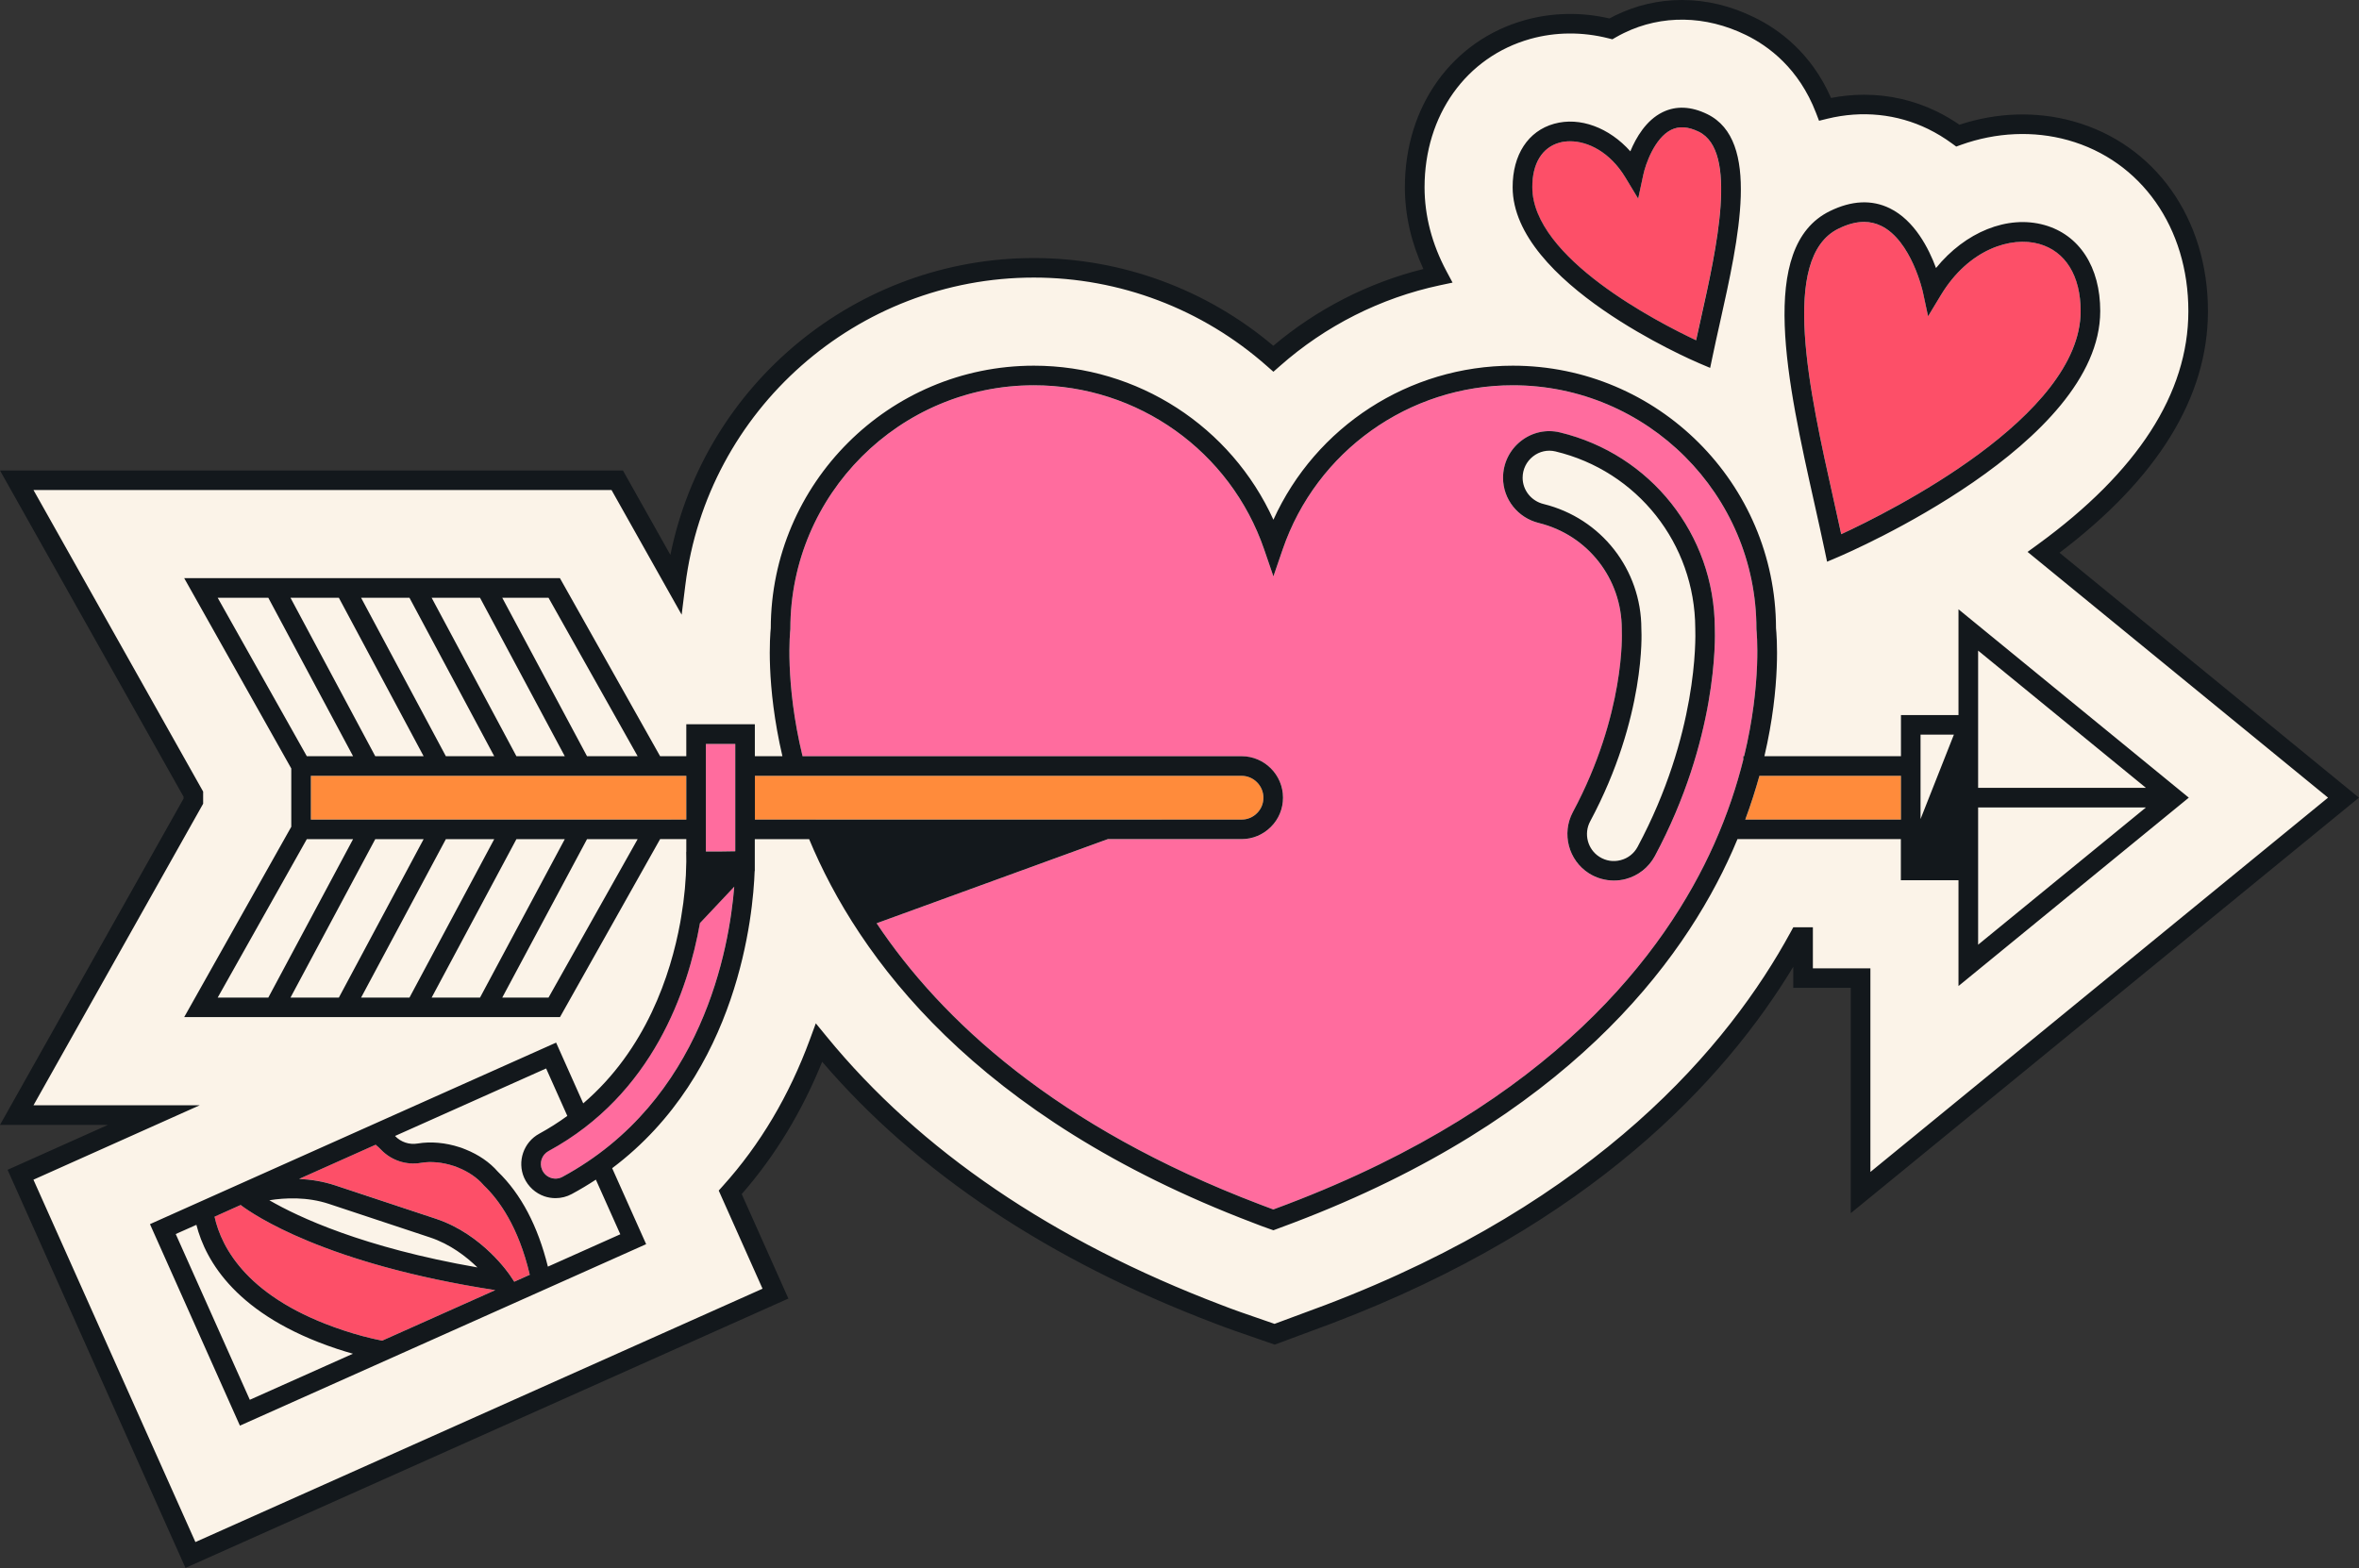
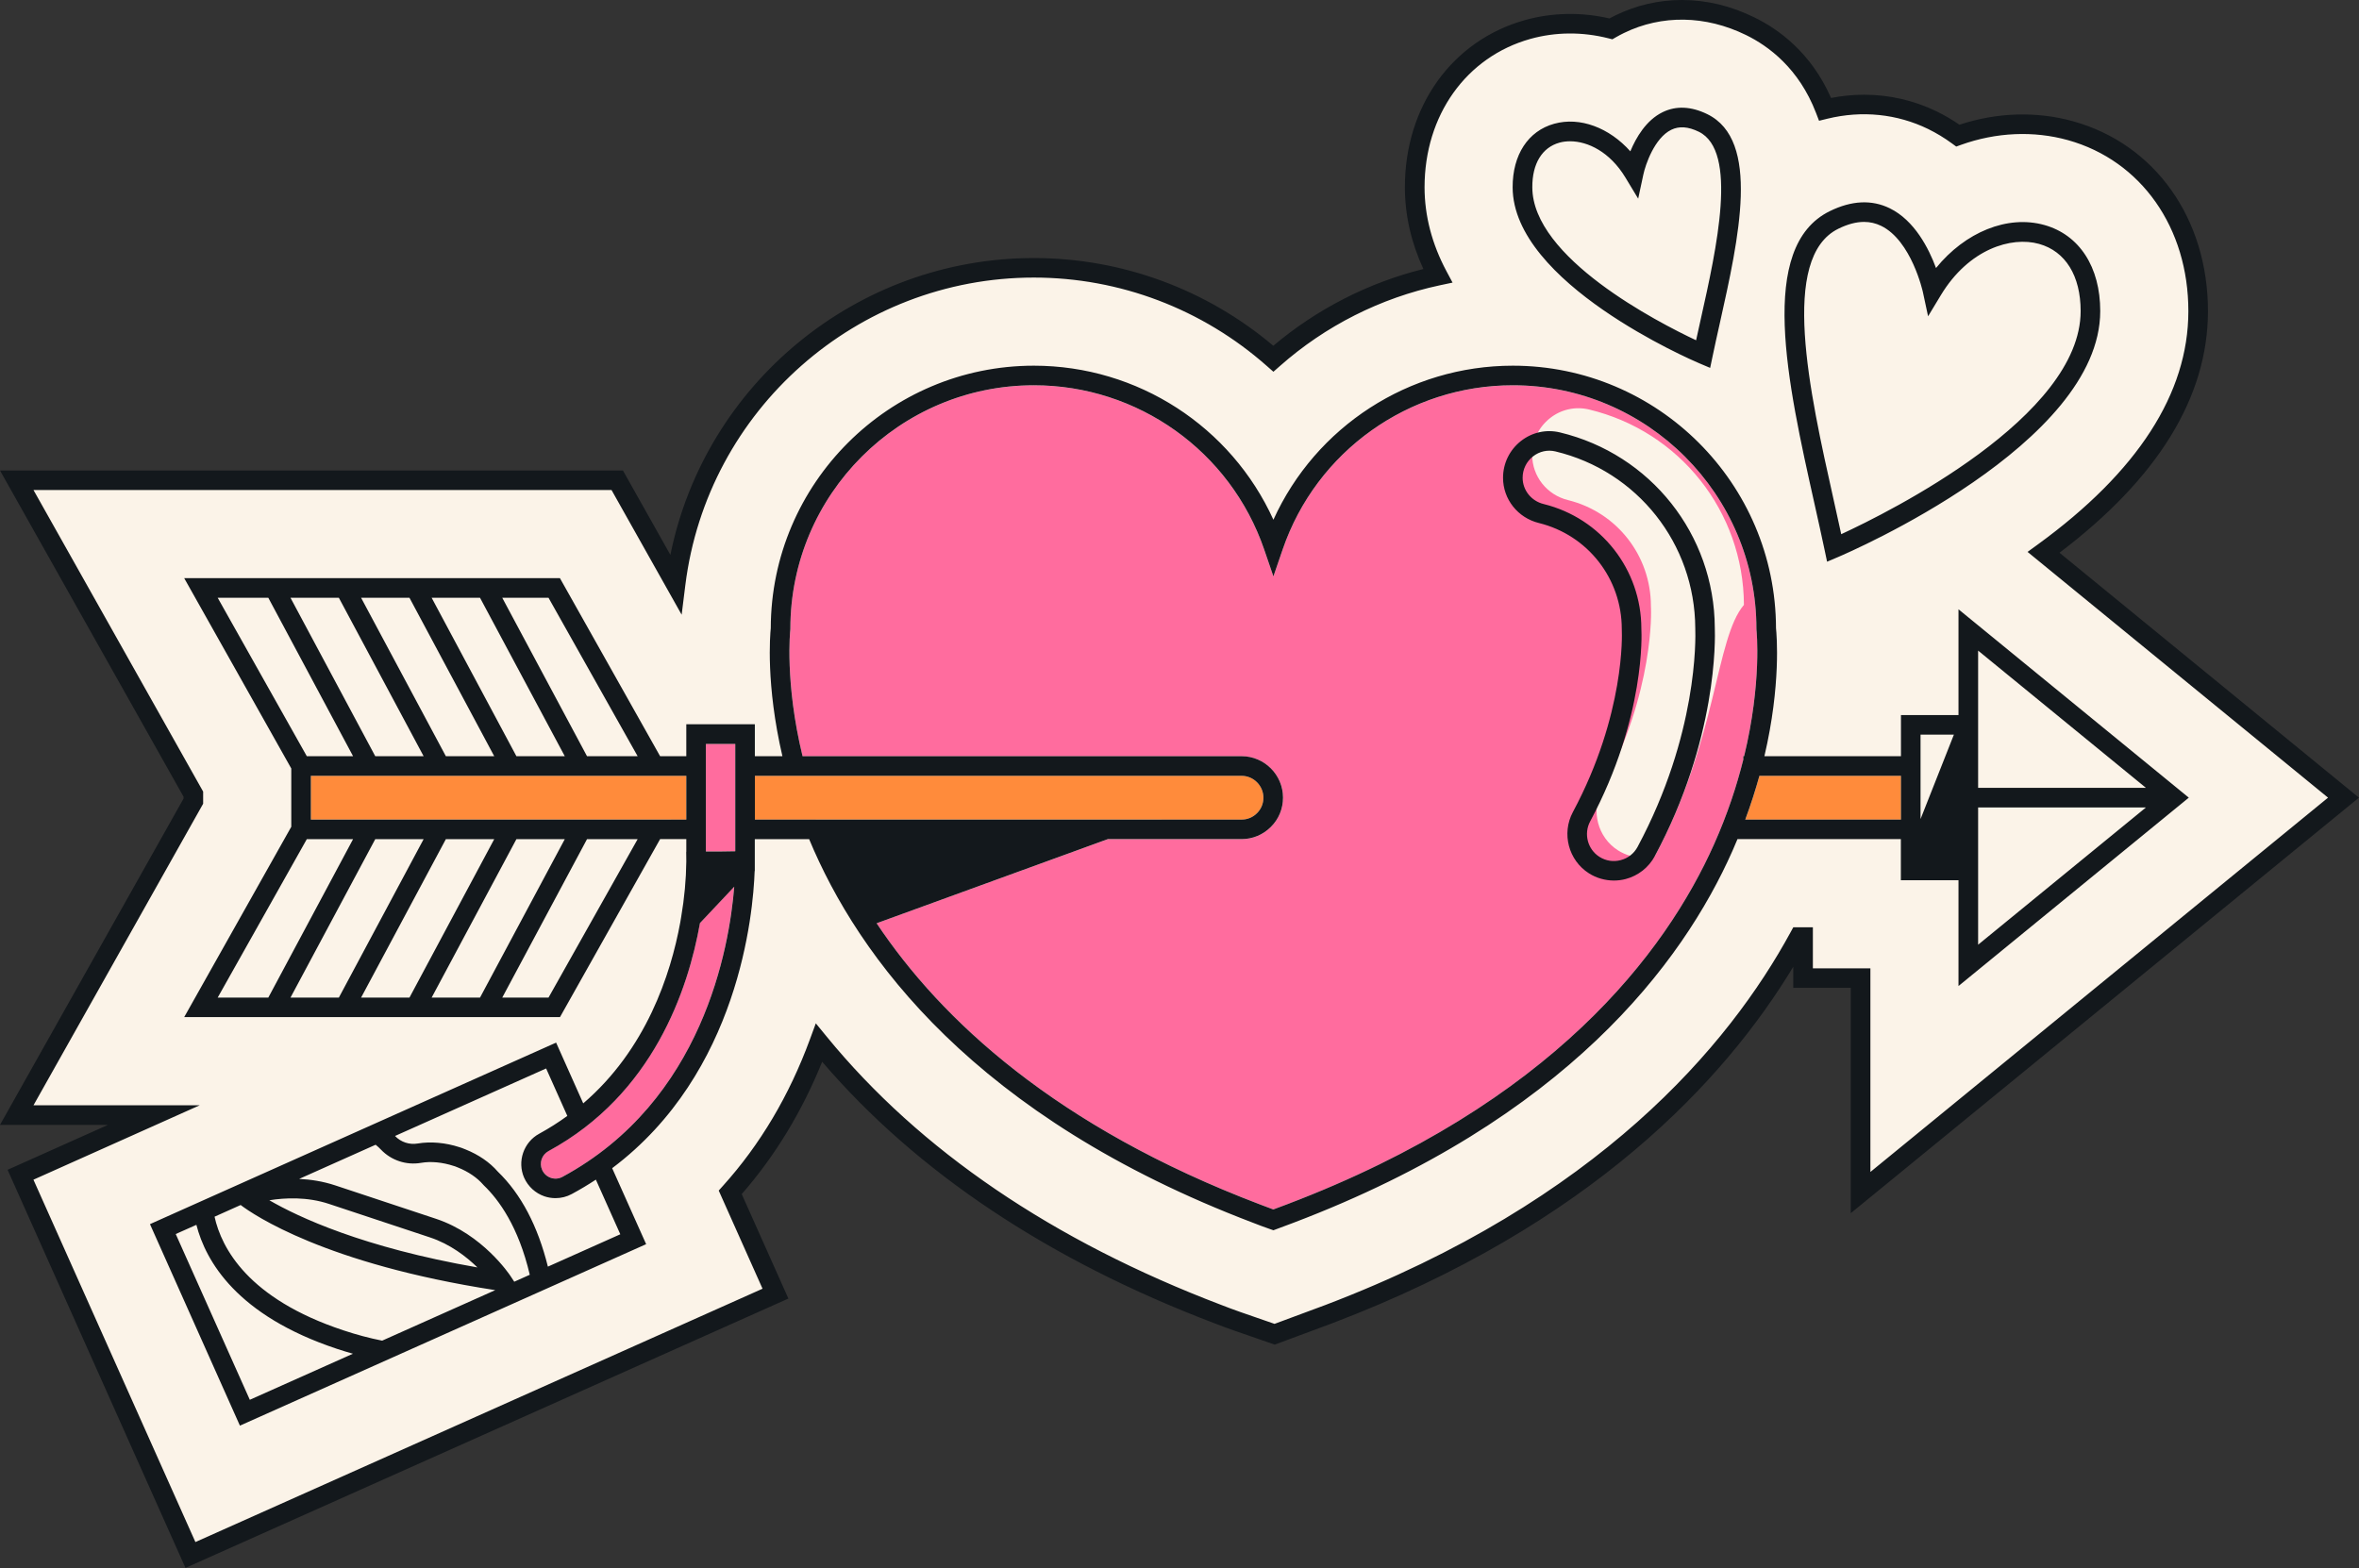
<svg xmlns="http://www.w3.org/2000/svg" height="320.3" preserveAspectRatio="xMidYMid meet" version="1.0" viewBox="0.0 0.0 481.8 320.3" width="481.8" zoomAndPan="magnify">
  <rect x="0.0" y="0.0" width="481.8" height="320.3" fill="#333333" stroke="none" />
  <g id="change1_1">
    <path d="M4.19,239.97l27.24-12.19H3.42l36.07-64.12v-1.43L3.42,98.11h122.65l11.92,21.19 c4.52-36.35,35.64-64.59,73.17-64.59c18.34,0,35.66,6.84,48.91,18.57c9.48-8.39,21.04-14.28,33.57-16.95 c-2.91-5.46-4.7-11.49-4.7-18.06c0-15.66,9.06-28.31,23.08-32.25c2.83-0.79,5.74-1.19,8.68-1.19c2.8,0,5.59,0.36,8.31,1.06 c0.6-0.34,1.2-0.67,1.82-0.97c4-1.94,8.27-2.93,12.68-2.93c4.71,0,9.41,1.13,13.96,3.35c4.71,2.3,11.52,7.17,15.29,16.96 c2.65-0.64,5.31-0.97,7.96-0.97c4.87,0,9.56,1.08,13.95,3.21c1.82,0.89,3.55,1.94,5.19,3.15c4.27-1.53,8.73-2.33,13.24-2.33 c3.33,0,6.63,0.45,9.8,1.33c15.85,4.43,26.07,18.9,26.05,36.89c-0.01,17.45-10.63,34.01-31.57,49.25l61.26,50.11l-98.63,80.68 v-43.81h-11.75v-8.39h-0.81c-13.72,25.19-41.19,56.17-96.12,77.05l-11,4.08l-7.63-2.64c-1.6-0.57-2.84-1.03-4-1.49 c-39.74-15.12-65.16-35.54-81.42-55.41c-3.71,10.08-9.4,20.86-18.14,30.55l9.24,20.69L38.9,317.64L4.19,239.97z" fill="#FBF3E8" />
  </g>
  <g id="change2_1">
    <path d="M388.26,158.48v8.94h-31.8c1.15-3.1,2.1-6.09,2.88-8.94H388.26z M253.57,158.48h-99.4v8.94h12.44v-0.01 h70.64v0.01h16.32c1.19,0,2.31-0.47,3.16-1.32c0.84-0.84,1.31-1.96,1.31-3.15C258.04,160.48,256.03,158.48,253.57,158.48z M63.49,158.48v8.93h73.58v0.01h3.1v-8.94H63.49z" fill="#FF8B3B" />
  </g>
  <g id="change3_1">
-     <path d="M101.15,263.54l-23.1,10.32c-2.58-0.51-5.25-1.22-7.95-2.12c-19.42-6.44-24.86-16.77-26.28-23.21l5.33-2.38 C51.73,248.11,66.4,258.18,101.15,263.54z M98.83,242.14L98.69,242c-1.22-1.43-3.04-2.67-5.11-3.5c-0.53-0.22-0.81-0.3-0.81-0.3 l-0.11-0.03c-2.27-0.76-4.64-0.98-6.67-0.63c-3.02,0.51-6.08-0.5-8.19-2.71c-0.32-0.34-0.68-0.68-1.08-1l-15.62,6.98 c2.34,0.11,4.86,0.49,7.39,1.33c5.66,1.88,14.92,4.95,20.59,6.83c9.47,3.14,14.95,11.32,15.18,11.66l0.77,1.17l3.17-1.41 C105.9,250.57,101.87,245.06,98.83,242.14z M416.46,49.81c-5.66-1.57-14.35,1.03-20.06,10.48l-2.61,4.32l-1.05-4.94 c-0.02-0.1-2.34-10.52-8.55-13.53c-1.09-0.54-2.25-0.8-3.48-0.8c-1.6,0-3.33,0.45-5.21,1.37c-12.06,5.89-5.94,33.28-1.02,55.28 c0.56,2.47,1.09,4.83,1.58,7.12c9.83-4.55,48.88-23.98,48.89-45.56C424.96,56.33,421.86,51.32,416.46,49.81z M346.95,26.91 c-2.17-1.06-4-1.19-5.62-0.4c-3.43,1.66-5.27,7.15-5.7,9.13l-1.05,4.93l-2.61-4.32c-3.19-5.26-7.7-7.4-11.3-7.4 c-0.78,0-1.51,0.1-2.17,0.28c-3.54,0.99-5.56,4.31-5.56,9.12c0.01,14.42,25.66,27.59,33.45,31.26c0.3-1.4,0.63-2.83,0.95-4.3 C350.59,50.71,355.03,30.86,346.95,26.91z" fill="#FD4F68" />
-   </g>
+     </g>
  <g id="change4_1">
-     <path d="M358.74,128.68l-0.01-0.23c0-27.43-22.32-49.74-49.75-49.74c-21.24,0-40.13,13.47-47.01,33.53l-1.89,5.5 l-1.89-5.5c-6.89-20.06-25.79-33.53-47.03-33.53c-27.43,0-49.74,22.31-49.74,49.74l-0.01,0.23c-0.02,0.1-1.16,10.7,2.5,25.8h89.66 c4.67,0,8.47,3.8,8.47,8.47c0,2.27-0.89,4.39-2.49,5.99c-1.6,1.59-3.72,2.48-5.98,2.48h-27.31l-47.22,17.18 c13.21,19.78,36.67,41.61,78.31,57.44c0.9,0.35,1.8,0.69,2.71,1.02l2.75-1.03c54.19-20.59,77.38-51.4,87.29-73.62 c2.73-6.12,4.63-11.94,5.95-17.23v-0.7h0.17C359.87,139.36,358.76,128.82,358.74,128.68z M337.99,174.88 c-1.23,2.31-3.4,4.02-5.95,4.69c-0.79,0.21-1.6,0.31-2.41,0.31c-1.79,0-3.56-0.5-5.1-1.47c-4.18-2.65-5.62-8.14-3.28-12.51 c10.76-20.09,10-36.73,10-36.9l-0.02-0.5c0-10.31-6.96-19.19-16.92-21.65c-4.32-1.06-7.33-4.86-7.33-9.24c0-2.95,1.33-5.68,3.64-7.5 c2.27-1.8,5.18-2.44,7.98-1.77c18.53,4.44,31.54,20.85,31.63,39.91C350.32,130.44,350.78,150.99,337.99,174.88z M149.95,181.12 c-0.99,12.46-6.36,43.74-35.07,59.28c-0.74,0.39-1.59,0.46-2.38,0.19c-0.81-0.28-1.44-0.85-1.79-1.63c-0.63-1.44-0.06-3.1,1.33-3.86 c21.31-11.57,28.5-32.91,30.91-46.55L149.95,181.12z M150.17,151.96v21.92l-3.29,0.05h-2.71v-21.97H150.17z" fill="#FF6C9E" />
+     <path d="M358.74,128.68l-0.01-0.23c0-27.43-22.32-49.74-49.75-49.74c-21.24,0-40.13,13.47-47.01,33.53l-1.89,5.5 l-1.89-5.5c-6.89-20.06-25.79-33.53-47.03-33.53c-27.43,0-49.74,22.31-49.74,49.74l-0.01,0.23c-0.02,0.1-1.16,10.7,2.5,25.8h89.66 c4.67,0,8.47,3.8,8.47,8.47c0,2.27-0.89,4.39-2.49,5.99c-1.6,1.59-3.72,2.48-5.98,2.48h-27.31l-47.22,17.18 c13.21,19.78,36.67,41.61,78.31,57.44c0.9,0.35,1.8,0.69,2.71,1.02l2.75-1.03c54.19-20.59,77.38-51.4,87.29-73.62 c2.73-6.12,4.63-11.94,5.95-17.23v-0.7h0.17C359.87,139.36,358.76,128.82,358.74,128.68z M337.99,174.88 c-0.79,0.21-1.6,0.31-2.41,0.31c-1.79,0-3.56-0.5-5.1-1.47c-4.18-2.65-5.62-8.14-3.28-12.51 c10.76-20.09,10-36.73,10-36.9l-0.02-0.5c0-10.31-6.96-19.19-16.92-21.65c-4.32-1.06-7.33-4.86-7.33-9.24c0-2.95,1.33-5.68,3.64-7.5 c2.27-1.8,5.18-2.44,7.98-1.77c18.53,4.44,31.54,20.85,31.63,39.91C350.32,130.44,350.78,150.99,337.99,174.88z M149.95,181.12 c-0.99,12.46-6.36,43.74-35.07,59.28c-0.74,0.39-1.59,0.46-2.38,0.19c-0.81-0.28-1.44-0.85-1.79-1.63c-0.63-1.44-0.06-3.1,1.33-3.86 c21.31-11.57,28.5-32.91,30.91-46.55L149.95,181.12z M150.17,151.96v21.92l-3.29,0.05h-2.71v-21.97H150.17z" fill="#FF6C9E" />
  </g>
  <g id="change5_1">
    <path d="M388.25,179.81h11.75v21.61l47.04-38.48l-47.04-38.48v21.61h-11.75v8.4h-27.89 c3.41-14.58,2.51-24.81,2.37-26.14c-0.06-29.58-24.15-53.63-53.75-53.63c-21.22,0-40.27,12.45-48.9,31.47 c-8.64-19.02-27.7-31.47-48.92-31.47c-29.6,0-53.68,24.05-53.74,53.63c-0.13,1.29-1.03,11.51,2.38,26.14h-5.63v-6.52h-14v6.52h-5.35 l-20.46-36.37H37.62l21.87,38.88v11.91l-21.87,38.88h76.75l20.45-36.36h5.35v2.61l-0.02,0l0.02,1.96V176 c-0.04,3.67-0.39,7.46-1.04,11.26l-0.2,1.19c-1.95,10.65-6.98,25.94-19.81,36.94l-5.54-12.41l-36.39,16.26l0,0l-37.8,16.9l0,0 l-8.76,3.92L49,291.22l82.97-37.07l-6.94-15.52c25.91-19.46,28.8-52.03,29.1-60.7h0.03v-1.4c0-0.32,0-0.54,0-0.66v-4.45h11.1 c10.01,24.09,33.87,56.77,90.63,78.35c1.14,0.45,2.32,0.89,3.5,1.3l0.69,0.24l4.12-1.54c55.61-21.13,79.44-52.97,89.63-75.95 c0.36-0.81,0.7-1.61,1.03-2.41h33.37V179.81z M404.01,179.81v-2v-12.87h34.28l-34.28,28.04V179.81z M404.01,132.9l34.28,28.04 h-34.28v-14.87v-8.5V132.9z M392.25,150.07h6.81l-6.81,17.24v-12.83V150.07z M105.47,154.47l-17.31-32.36h9.88l17.31,32.36H105.47z M100.94,154.47h-9.88l-17.31-32.36h9.88L100.94,154.47z M86.52,154.47h-9.88l-17.31-32.36h9.88L86.52,154.47z M130.23,154.47 h-10.34l-17.31-32.36h9.45L130.23,154.47z M54.8,122.11l17.31,32.36h-9.45l-18.2-32.36H54.8z M86.52,171.42l-17.31,32.36h-9.88 l17.31-32.36H86.52z M91.06,171.42h9.88l-17.31,32.36h-9.88L91.06,171.42z M105.47,171.42h9.88l-17.31,32.36h-9.88L105.47,171.42z M62.66,171.42h9.45L54.8,203.78H44.46L62.66,171.42z M112.03,203.78h-9.45l17.31-32.36h10.34L112.03,203.78z M137.07,167.42 L137.07,167.42l-73.58,0v-8.94h76.68v8.94H137.07z M144.17,173.93v-21.97h6v21.93l-3.29,0.05H144.17z M77.8,234.83 c2.11,2.21,5.17,3.23,8.19,2.71c2.03-0.35,4.4-0.12,6.67,0.63l0.11,0.03c0,0,0.28,0.08,0.81,0.31c2.07,0.83,3.89,2.07,5.12,3.5 l0.13,0.14c3.05,2.92,7.07,8.43,9.37,18.25l-3.17,1.42l-0.77-1.17c-0.23-0.35-5.71-8.52-15.18-11.67 c-5.67-1.88-14.93-4.95-20.59-6.83c-2.53-0.84-5.05-1.22-7.39-1.33l15.62-6.98C77.12,234.16,77.48,234.49,77.8,234.83z M49.15,246.15c2.58,1.96,17.24,12.03,52,17.39l-23.1,10.32c-2.58-0.51-5.25-1.22-7.95-2.12c-19.42-6.44-24.86-16.77-26.28-23.2 L49.15,246.15z M67.23,245.94c5.66,1.88,14.92,4.95,20.59,6.83c4.13,1.37,7.43,3.93,9.69,6.13c-23.39-4.07-36.64-10.32-42.5-13.72 C58.19,244.67,62.74,244.44,67.23,245.94z M35.89,252.08l4.22-1.88c1.89,7.4,8.24,18.54,28.73,25.34c1.09,0.36,2.17,0.69,3.24,0.99 l-21.06,9.41L35.89,252.08z M126.69,252.13l-14.79,6.61c-2.05-8.28-5.47-14.82-10.24-19.42c-1.65-1.9-3.93-3.46-6.55-4.51 c-0.63-0.27-1.06-0.41-1.24-0.46c-2.87-0.94-5.91-1.21-8.56-0.76c-1.7,0.29-3.43-0.28-4.61-1.52c-0.01-0.01-0.01-0.01-0.02-0.02 l30.86-13.79l4.33,9.69c-1.78,1.3-3.69,2.52-5.74,3.64c-3.19,1.73-4.54,5.68-3.08,8.99c0.79,1.78,2.3,3.17,4.15,3.8 c0.73,0.25,1.5,0.37,2.26,0.37c1.15,0,2.29-0.28,3.32-0.84c1.72-0.93,3.36-1.91,4.92-2.94L126.69,252.13z M114.88,240.4 c-0.74,0.4-1.58,0.47-2.38,0.2c-0.81-0.28-1.44-0.86-1.78-1.63c-0.64-1.44-0.06-3.1,1.33-3.85c21.31-11.58,28.49-32.91,30.91-46.56 l7-7.43C148.96,193.58,143.59,224.86,114.88,240.4z M154.17,158.48h99.4c2.46,0,4.47,2.01,4.47,4.47c0,1.2-0.46,2.31-1.31,3.16 c-0.85,0.85-1.97,1.31-3.16,1.31h-16.32l0.01,0h-70.64v0h-12.44V158.48z M262.81,246.03l-2.75,1.03c-0.91-0.33-1.82-0.67-2.71-1.02 c-41.64-15.83-65.1-37.66-78.31-57.44l47.22-17.19h27.31c2.26,0,4.38-0.88,5.98-2.48c1.61-1.59,2.49-3.72,2.49-5.99 c0-4.67-3.8-8.47-8.47-8.47h-89.66c-3.66-15.1-2.52-25.69-2.5-25.8l0.01-0.23c0-27.43,22.31-49.74,49.74-49.74 c21.24,0,40.14,13.47,47.03,33.53l1.89,5.51l1.89-5.51c6.88-20.06,25.77-33.53,47.01-33.53c27.43,0,49.75,22.31,49.75,49.74 l0.01,0.23c0.02,0.14,1.13,10.69-2.52,25.8h-0.17v0.7c-1.32,5.29-3.22,11.11-5.95,17.24C340.19,194.63,316.99,225.44,262.81,246.03z M356.45,167.42c1.15-3.1,2.1-6.09,2.89-8.94h28.91v8.94H356.45z M350.23,128.25c-0.09-19.06-13.1-35.47-31.63-39.92 c-2.8-0.67-5.7-0.03-7.98,1.77c-2.31,1.82-3.64,4.56-3.64,7.5c0,4.38,3.01,8.18,7.33,9.24c9.96,2.46,16.92,11.34,16.92,21.65 l0.01,0.5c0.01,0.17,0.76,16.81-10,36.9c-2.34,4.37-0.89,9.86,3.29,12.51c1.53,0.97,3.31,1.47,5.1,1.47c0.81,0,1.62-0.1,2.41-0.31 c2.54-0.67,4.71-2.38,5.95-4.7C350.78,150.99,350.32,130.44,350.23,128.25z M334.46,172.99c-0.73,1.36-1.95,2.32-3.44,2.71 c-1.5,0.4-3.04,0.16-4.35-0.67c-2.42-1.53-3.25-4.71-1.9-7.24c11.43-21.35,10.48-38.85,10.47-38.96l-0.01-0.39 c0-12.1-8.21-22.58-19.96-25.48c-2.53-0.62-4.29-2.83-4.29-5.37c0-1.71,0.77-3.3,2.12-4.36c1.31-1.03,2.97-1.4,4.57-1.02 c16.74,4.01,28.49,18.83,28.57,36.12C346.32,130.5,346.75,150.04,334.46,172.99z M372.66,112.36l0.5,2.38l2.24-0.95 c2.19-0.93,53.53-23.05,53.55-50.23c0.01-9.02-4.26-15.6-11.42-17.6c-7.53-2.1-16.17,1.46-22.12,8.79 c-1.46-3.97-4.38-9.73-9.46-12.21c-3.67-1.79-7.78-1.59-12.21,0.58c-14.9,7.27-8.66,35.15-3.16,59.75 C371.32,106.2,372.03,109.35,372.66,112.36z M375.49,46.71c1.88-0.92,3.61-1.38,5.22-1.38c1.23,0,2.38,0.27,3.48,0.8 c6.2,3.01,8.52,13.43,8.54,13.54l1.06,4.94l2.61-4.32c5.71-9.45,14.4-12.05,20.05-10.47c5.41,1.51,8.5,6.52,8.5,13.74 c-0.02,21.57-39.06,41.01-48.9,45.56c-0.49-2.29-1.02-4.65-1.57-7.12C369.56,79.99,363.43,52.6,375.49,46.71z M347.04,74.2 l2.24,0.95l0.5-2.38c0.44-2.12,0.94-4.36,1.46-6.68c3.92-17.55,8.37-37.44-2.54-42.77c-3.3-1.61-6.37-1.75-9.12-0.41 c-3.37,1.64-5.44,5.2-6.6,8c-4.31-4.83-10.29-7.1-15.56-5.63c-5.32,1.48-8.49,6.33-8.48,12.97C308.96,57.8,345.49,73.54,347.04,74.2 z M318.5,29.14c0.67-0.19,1.4-0.28,2.17-0.28c3.6,0,8.12,2.14,11.3,7.4l2.61,4.32l1.06-4.94c0.42-1.97,2.27-7.46,5.7-9.13 c1.62-0.79,3.46-0.65,5.62,0.4c8.08,3.95,3.64,23.8,0.4,38.3c-0.33,1.47-0.65,2.9-0.95,4.3c-7.79-3.67-33.44-16.84-33.45-31.26 C312.93,33.44,314.96,30.12,318.5,29.14z M481.79,162.94l-61.16-50.03c20.11-15.22,30.3-31.8,30.32-49.32 c0.02-18.91-10.78-34.14-27.51-38.81c-7.49-2.09-15.62-1.83-23.25,0.7c-1.48-1.03-3.04-1.94-4.64-2.72 c-4.67-2.26-9.66-3.41-14.83-3.41c-2.24,0-4.51,0.22-6.75,0.66c-4.05-9.22-10.66-14.02-15.63-16.44C353.52,1.19,348.53,0,343.51,0 c-4.72,0-9.28,1.05-13.56,3.13c-0.42,0.2-0.83,0.42-1.24,0.64c-5.75-1.33-11.67-1.22-17.24,0.33c-14.91,4.18-24.54,17.6-24.54,34.17 c0.01,5.66,1.28,11.26,3.78,16.68c-11.25,2.8-21.77,8.19-30.65,15.68c-13.7-11.57-31-17.92-48.91-17.92 c-36.2,0-67.15,25.69-74.23,60.64l-9.69-17.24H0l37.49,66.64v0.38L0,229.78h22.06l-20.51,9.18l36.33,81.32l123.14-55.02l-9.53-21.34 c6.79-7.77,12.31-16.84,16.43-27.03c19.34,22.58,46.26,40.53,80.04,53.39c1.19,0.47,2.44,0.93,4.08,1.51l8.31,2.88l11.68-4.34 c52.99-20.14,80.31-49.8,94.22-72.84v4.3h11.75v46.03L481.79,162.94z M370.26,197.81v-8.39h-4l-0.57,1.04 c-12.53,23.01-39.2,54.9-95.06,76.14l-10.32,3.83l-6.93-2.4c-1.58-0.56-2.79-1.01-3.96-1.47c-34.44-13.11-61.55-31.55-80.58-54.81 l-2.22-2.71l-1.21,3.29c-4.21,11.45-10.18,21.51-17.75,29.9l-0.87,0.97l8.95,20.05L39.91,315L6.83,240.98l33.96-15.2H6.84 l34.65-61.6v-2.48l-34.65-61.6H124.9l14.32,25.47l0.75-6.03c4.46-35.82,35.06-62.84,71.19-62.84c17.52,0,34.42,6.42,47.59,18.07 l1.33,1.17l1.33-1.17c9.28-8.21,20.57-13.91,32.66-16.49l2.6-0.55l-1.25-2.34c-2.96-5.54-4.46-11.3-4.47-17.12 c0-14.73,8.49-26.64,21.61-30.32c5.15-1.44,10.64-1.47,15.96-0.12l0.79,0.2L330,7.63c0.55-0.32,1.12-0.62,1.7-0.9 c7.71-3.75,16.62-3.62,24.89,0.42c4.6,2.24,10.81,6.82,14.3,15.88l0.63,1.64l1.71-0.42c7.06-1.72,14.21-0.99,20.57,2.1 c1.69,0.83,3.33,1.82,4.88,2.96l0.86,0.63l1-0.36c7.15-2.56,14.8-2.91,21.83-0.95c14.95,4.18,24.6,17.9,24.58,34.96 c-0.01,16.77-10.36,32.79-30.75,47.63l-2.09,1.52l61.37,50.2l-93.47,76.46v-41.59H370.26z" fill="#13181C" />
  </g>
</svg>